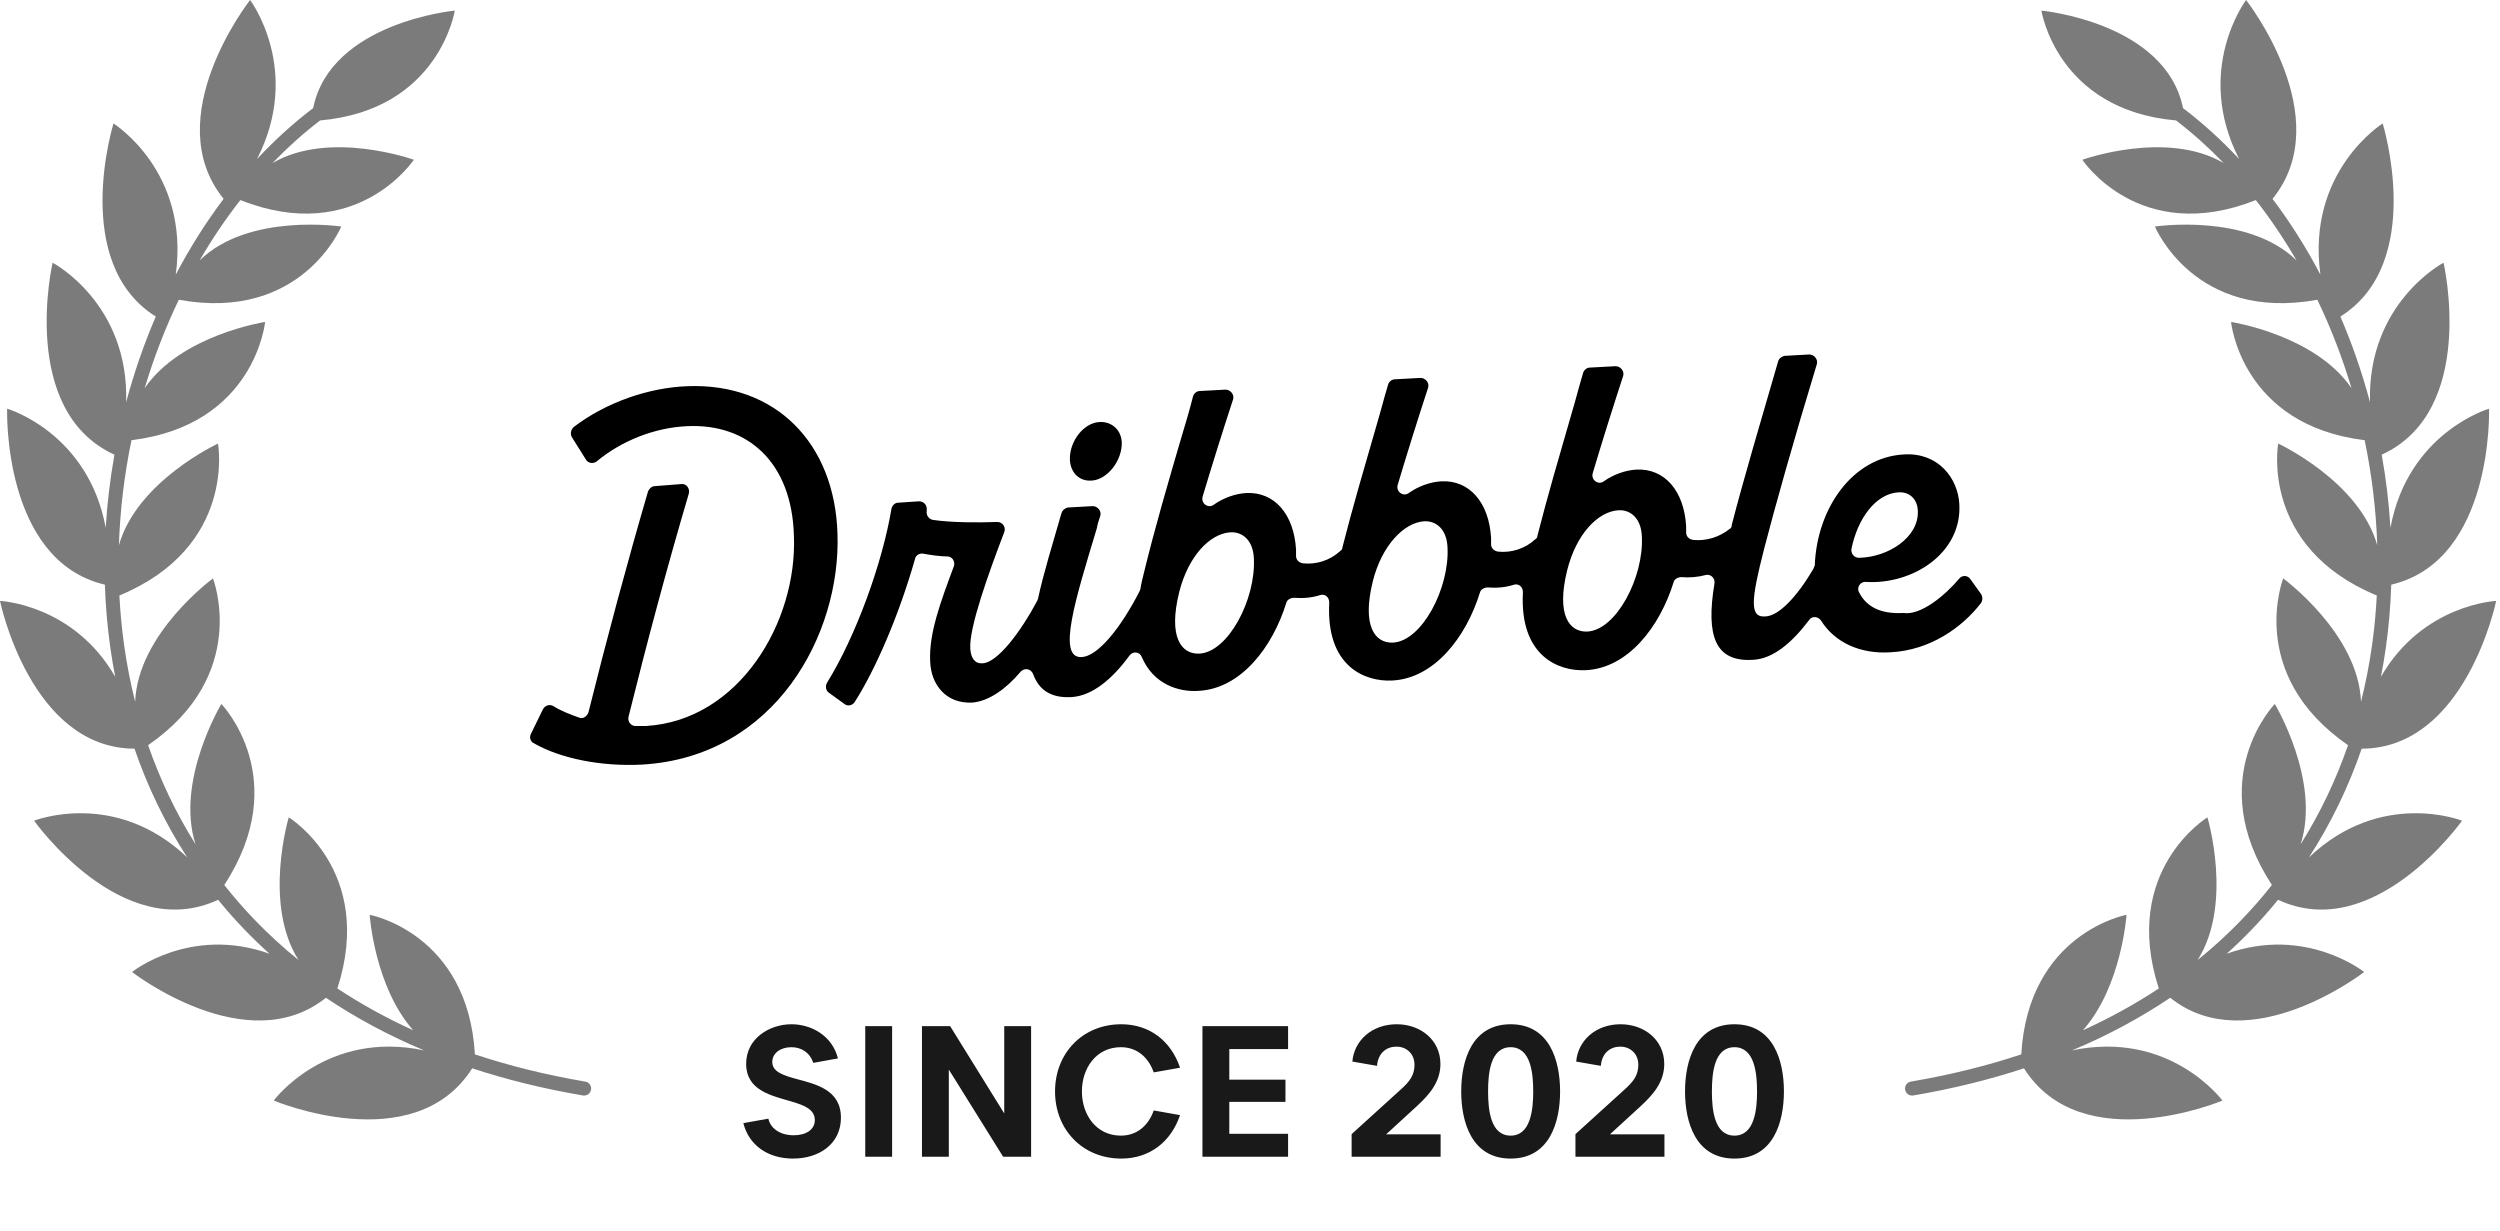
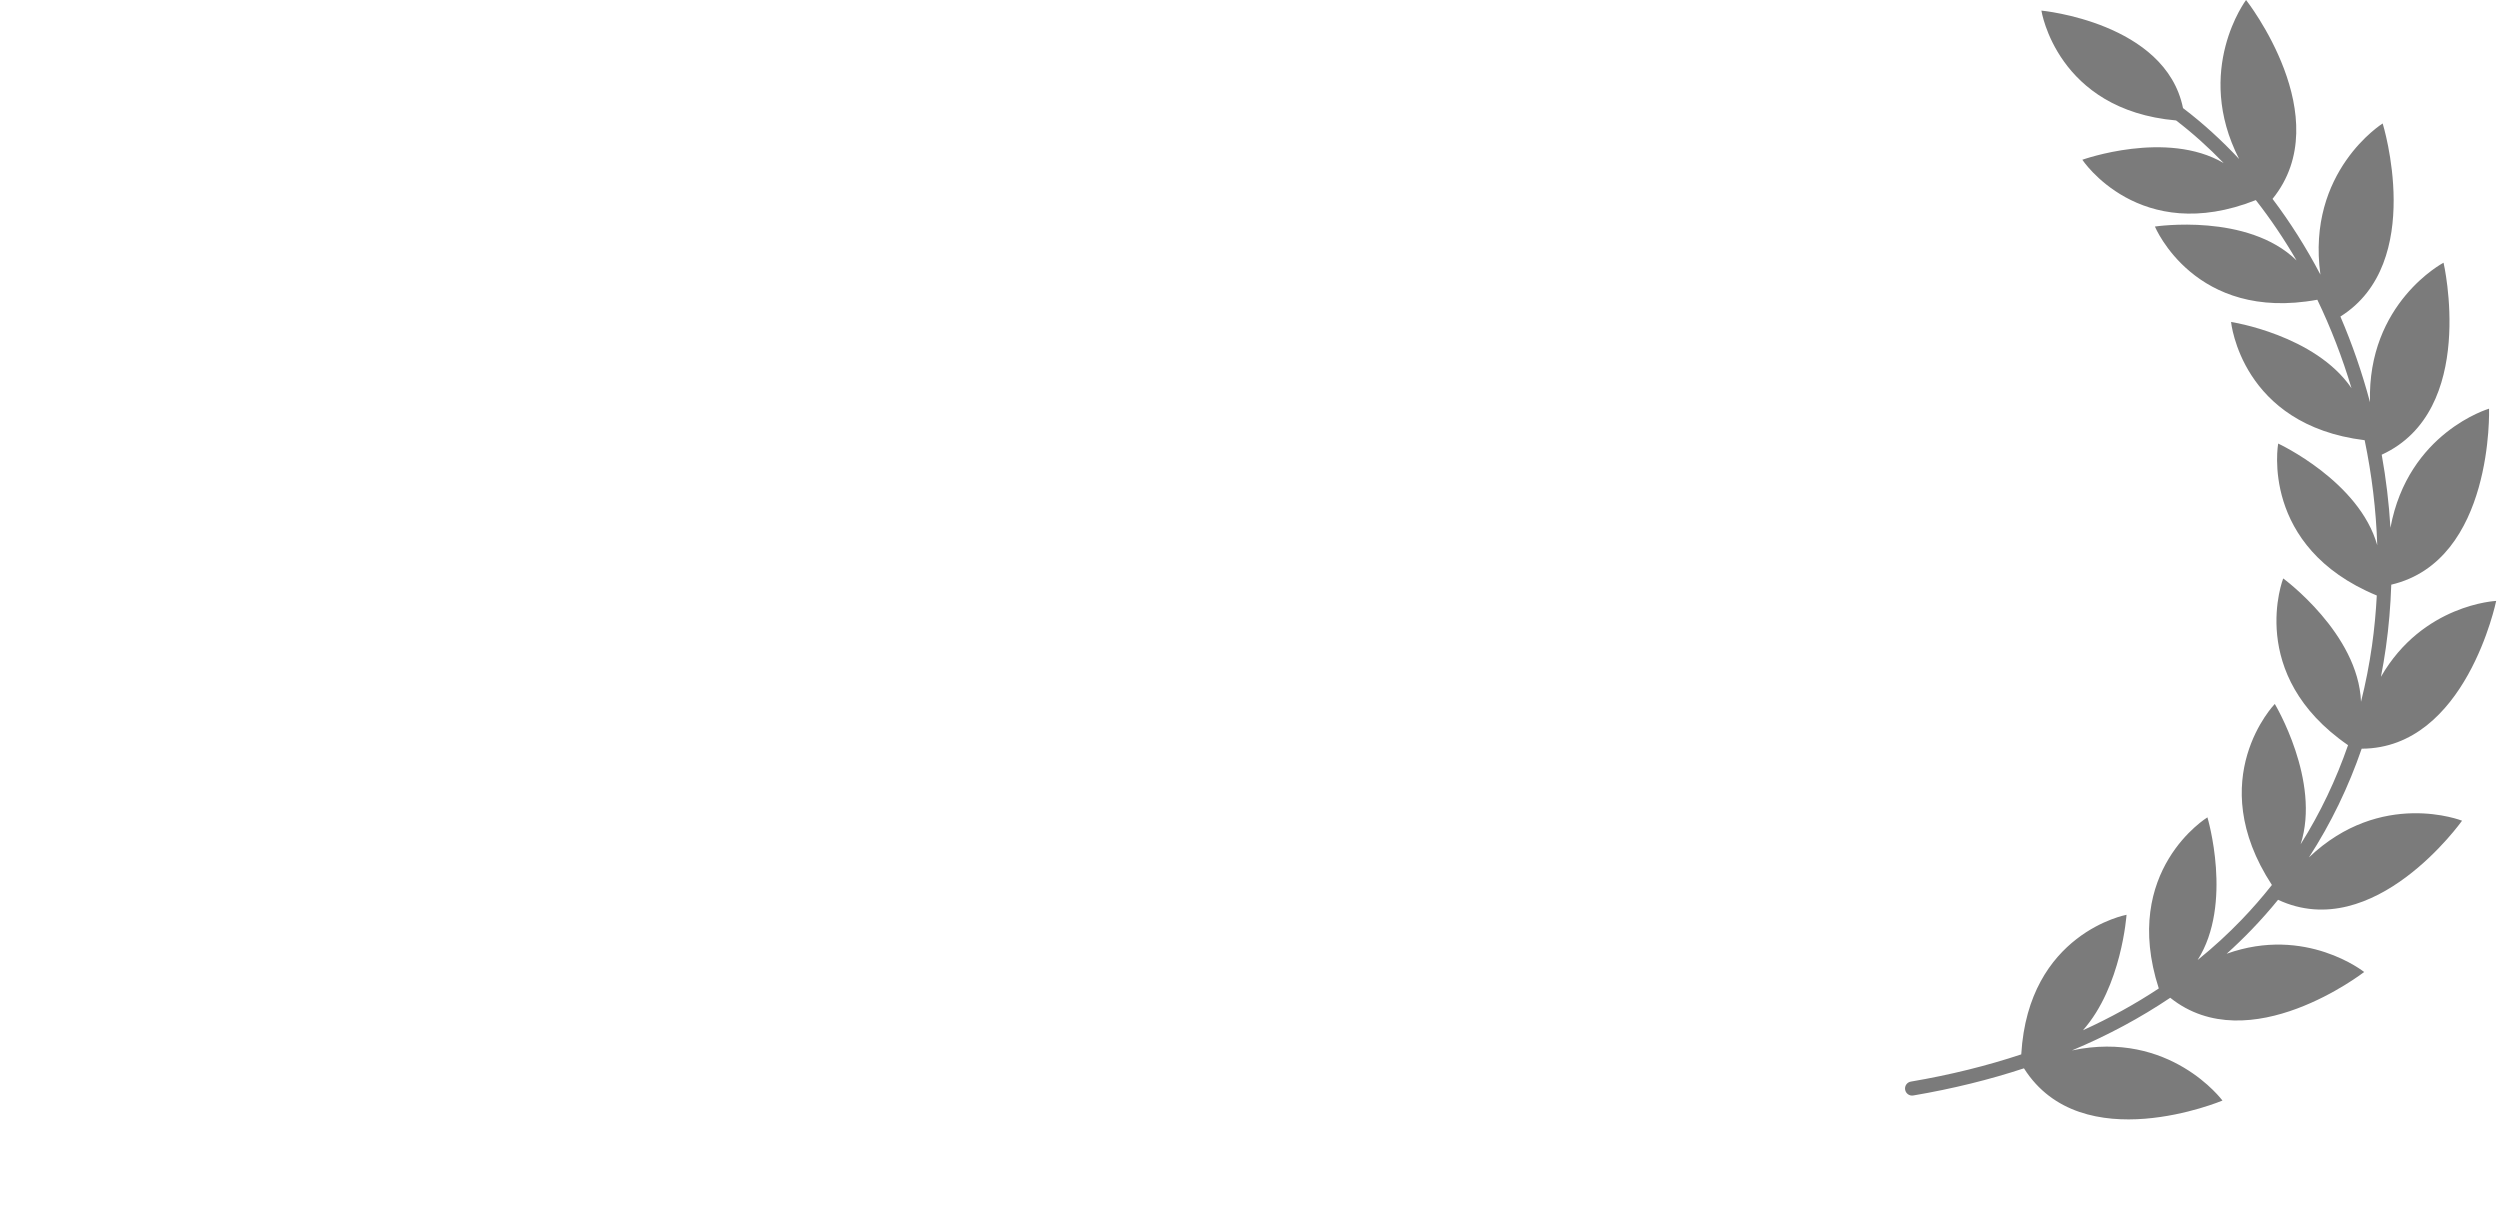
<svg xmlns="http://www.w3.org/2000/svg" width="134" height="66" viewBox="0 0 134 66" fill="none">
-   <path d="M39.844 60.2L41.184 59.96C41.294 60.47 41.794 60.85 42.544 60.85C43.204 60.85 43.674 60.55 43.674 60.04C43.674 59.47 43.124 59.25 42.454 59.05C41.384 58.73 39.994 58.47 39.994 57.02C39.994 55.65 41.254 54.9 42.424 54.9C43.474 54.9 44.604 55.5 44.914 56.73L43.594 56.97C43.404 56.41 42.954 56.13 42.414 56.13C41.824 56.13 41.394 56.46 41.394 56.92C41.394 57.44 41.954 57.63 42.644 57.82C43.704 58.11 45.074 58.39 45.074 59.91C45.074 61.31 43.914 62.1 42.504 62.1C41.144 62.1 40.134 61.37 39.844 60.2ZM47.817 62H46.377V55H47.817V62ZM50.857 62H49.417V55H50.927L53.827 59.68V55H55.267V62H53.767L50.857 57.33V62ZM60.1 62.1C58.03 62.1 56.55 60.55 56.55 58.5C56.55 56.45 58.03 54.9 60.1 54.9C61.62 54.9 62.77 55.8 63.25 57.23L61.84 57.48C61.56 56.68 60.95 56.13 60.08 56.13C58.75 56.13 57.99 57.26 57.99 58.5C57.99 59.74 58.75 60.87 60.08 60.87C60.95 60.87 61.56 60.32 61.84 59.52L63.25 59.77C62.77 61.2 61.62 62.1 60.1 62.1ZM64.451 55H69.041V56.23H65.891V57.87H68.901V59.06H65.891V60.77H69.041V62H64.451V55ZM72.447 60.79L75.067 58.41C75.577 57.96 75.817 57.61 75.817 57.07C75.817 56.49 75.397 56.1 74.847 56.1C74.337 56.1 73.867 56.42 73.807 57.13L72.487 56.9C72.577 55.79 73.517 54.9 74.867 54.9C76.137 54.9 77.207 55.74 77.207 57.03C77.207 57.99 76.617 58.66 75.987 59.25L74.297 60.8H77.217V62H72.447V60.79ZM78.321 58.5C78.321 56.84 78.891 54.9 80.971 54.9C83.051 54.9 83.621 56.84 83.621 58.5C83.621 60.16 83.051 62.1 80.971 62.1C78.891 62.1 78.321 60.16 78.321 58.5ZM80.971 56.13C79.891 56.13 79.761 57.5 79.761 58.5C79.761 59.49 79.891 60.87 80.971 60.87C82.041 60.87 82.181 59.49 82.181 58.5C82.181 57.5 82.041 56.13 80.971 56.13ZM84.444 60.79L87.064 58.41C87.574 57.96 87.814 57.61 87.814 57.07C87.814 56.49 87.394 56.1 86.844 56.1C86.334 56.1 85.864 56.42 85.804 57.13L84.484 56.9C84.574 55.79 85.514 54.9 86.864 54.9C88.134 54.9 89.204 55.74 89.204 57.03C89.204 57.99 88.614 58.66 87.984 59.25L86.294 60.8H89.214V62H84.444V60.79ZM90.318 58.5C90.318 56.84 90.888 54.9 92.968 54.9C95.048 54.9 95.618 56.84 95.618 58.5C95.618 60.16 95.048 62.1 92.968 62.1C90.888 62.1 90.318 60.16 90.318 58.5ZM92.968 56.13C91.888 56.13 91.758 57.5 91.758 58.5C91.758 59.49 91.888 60.87 92.968 60.87C94.038 60.87 94.178 59.49 94.178 58.5C94.178 57.5 94.038 56.13 92.968 56.13Z" fill="black" fill-opacity="0.9" />
  <path d="M120.389 0C120.389 0 125.345 6.298 121.808 10.66C122.76 11.921 123.619 13.282 124.374 14.72C123.613 9.178 127.711 6.618 127.711 6.618C127.711 6.618 130.037 14.091 125.445 16.967C126.079 18.442 126.611 19.98 127.032 21.557C126.878 16.23 130.974 14.081 130.974 14.081C130.974 14.081 132.813 22.012 127.66 24.372C127.892 25.664 128.049 26.973 128.128 28.288C129.074 23.172 133.413 21.905 133.413 21.905C133.413 21.905 133.679 30.044 128.172 31.338C128.135 32.467 128.04 33.595 127.882 34.713C127.808 35.237 127.72 35.759 127.618 36.278C129.855 32.383 133.795 32.209 133.795 32.209C133.795 32.209 132.176 40.11 126.586 40.13C125.887 42.159 124.951 44.117 123.758 45.958C127.632 42.27 131.966 43.99 131.966 43.99C131.966 43.99 127.261 50.633 122.104 48.229C121.658 48.777 121.186 49.311 120.687 49.829C120.261 50.271 119.816 50.701 119.351 51.12C123.592 49.601 126.719 52.099 126.719 52.099C126.719 52.099 120.567 56.876 116.325 53.48C114.742 54.545 112.989 55.493 111.056 56.303C116.312 55.187 119.124 58.99 119.124 58.99C119.124 58.99 111.588 62.163 108.484 57.262C106.649 57.866 104.673 58.357 102.549 58.718C102.345 58.752 102.151 58.614 102.115 58.409C102.079 58.203 102.217 58.009 102.421 57.974C104.544 57.613 106.515 57.121 108.339 56.515C108.721 50.002 113.982 49.033 113.982 49.033C113.982 49.033 113.722 52.881 111.646 55.222C113.114 54.555 114.467 53.804 115.711 52.981C113.664 46.648 118.318 43.81 118.318 43.81C118.318 43.81 119.707 48.449 117.792 51.458C118.637 50.776 119.421 50.056 120.145 49.303C120.725 48.701 121.267 48.077 121.774 47.435C118.049 41.732 121.929 37.732 121.929 37.732C121.929 37.732 124.411 41.859 123.313 45.254C124.372 43.569 125.215 41.786 125.855 39.941C120.36 36.151 122.38 31.004 122.38 31.004C122.405 31.022 126.409 33.963 126.55 37.614C126.8 36.622 126.995 35.617 127.139 34.604C127.265 33.713 127.349 32.817 127.396 31.919C121.105 29.313 122.11 23.775 122.11 23.775C122.139 23.788 126.457 25.8 127.421 29.226C127.359 27.329 127.129 25.44 126.746 23.595C120.12 22.783 119.585 17.256 119.585 17.256C119.585 17.256 124.093 17.948 126.041 20.808C125.549 19.167 124.936 17.578 124.209 16.066C117.639 17.273 115.512 12.164 115.503 12.143C115.537 12.137 120.483 11.4 123.095 13.959C122.433 12.819 121.704 11.737 120.912 10.725C114.67 13.196 111.613 8.563 111.613 8.563C111.613 8.563 116.129 6.943 119.189 8.741C118.387 7.909 117.536 7.144 116.639 6.456C110.244 5.893 109.419 0.568 109.419 0.568C109.419 0.568 116.074 1.193 117.01 5.795C117.018 5.8 117.025 5.805 117.032 5.811C118.091 6.617 119.088 7.527 120.017 8.523C117.572 3.746 120.389 0 120.389 0Z" fill="#7B7B7B" />
-   <path d="M13.406 0C13.422 0.021 16.215 3.76 13.777 8.523C14.707 7.527 15.703 6.617 16.763 5.811C16.77 5.805 16.777 5.8 16.784 5.795C17.72 1.193 24.376 0.568 24.376 0.568C24.376 0.568 23.551 5.894 17.156 6.456C16.259 7.144 15.407 7.909 14.605 8.741C17.665 6.943 22.182 8.563 22.182 8.563C22.182 8.563 19.124 13.197 12.883 10.724C12.09 11.736 11.361 12.819 10.7 13.959C13.32 11.391 18.292 12.143 18.292 12.143C18.292 12.143 16.169 17.276 9.585 16.066C8.859 17.578 8.245 19.167 7.754 20.808C9.702 17.948 14.21 17.256 14.21 17.256C14.21 17.256 13.675 22.783 7.048 23.595C6.665 25.441 6.436 27.329 6.373 29.227C7.34 25.789 11.685 23.775 11.685 23.775C11.685 23.775 12.69 29.314 6.399 31.919C6.446 32.817 6.53 33.714 6.656 34.604C6.799 35.617 6.995 36.622 7.244 37.614C7.385 33.952 11.415 31.004 11.415 31.004C11.415 31.004 13.435 36.151 7.939 39.941C8.58 41.786 9.423 43.569 10.482 45.254C9.384 41.859 11.866 37.732 11.866 37.732C11.887 37.754 15.735 41.748 12.021 47.435C12.528 48.077 13.069 48.701 13.649 49.303C14.374 50.056 15.158 50.776 16.002 51.458C14.087 48.449 15.477 43.81 15.477 43.81C15.477 43.81 20.13 46.648 18.083 52.981C19.328 53.804 20.681 54.555 22.148 55.222C20.075 52.884 19.814 49.041 19.814 49.033C19.849 49.04 25.075 50.023 25.456 56.515C27.28 57.121 29.25 57.613 31.374 57.974C31.578 58.009 31.715 58.203 31.68 58.409C31.644 58.614 31.45 58.752 31.245 58.718C29.122 58.356 27.145 57.866 25.31 57.262C22.206 62.163 14.671 58.99 14.671 58.99C14.671 58.99 17.483 55.187 22.738 56.303C20.805 55.493 19.052 54.545 17.47 53.48C13.228 56.875 7.076 52.099 7.076 52.099C7.076 52.099 10.202 49.601 14.444 51.12C13.979 50.701 13.534 50.271 13.108 49.829C12.609 49.311 12.137 48.777 11.691 48.229C6.534 50.633 1.828 43.99 1.828 43.99C1.828 43.99 6.162 42.27 10.037 45.958C8.844 44.117 7.908 42.159 7.209 40.13C1.619 40.109 0 32.209 0 32.209C0 32.209 3.939 32.383 6.176 36.277C6.074 35.758 5.987 35.237 5.913 34.713C5.755 33.595 5.659 32.467 5.622 31.338C0.116 30.043 0.382 21.905 0.382 21.905C0.413 21.914 4.724 23.19 5.666 28.287C5.746 26.972 5.903 25.664 6.134 24.372C0.981 22.012 2.82 14.081 2.82 14.081C2.82 14.081 6.917 16.23 6.762 21.557C7.184 19.98 7.716 18.442 8.35 16.967C3.758 14.091 6.084 6.618 6.084 6.618C6.11 6.635 10.179 9.196 9.42 14.72C10.176 13.282 11.034 11.921 11.986 10.659C8.45 6.298 13.406 0 13.406 0Z" fill="#7B7B7B" />
-   <path fill-rule="evenodd" clip-rule="evenodd" d="M105.02 31.008C105.169 30.823 105.465 30.823 105.614 31.045L106.17 31.82C106.281 31.968 106.281 32.19 106.17 32.338C105.169 33.631 103.463 34.85 101.35 34.961C99.719 35.072 98.347 34.444 97.606 33.261C97.458 33.04 97.124 33.003 96.976 33.224C96.086 34.407 95.048 35.33 93.936 35.367C91.971 35.478 91.415 34.148 91.897 31.266C91.934 30.971 91.674 30.749 91.415 30.823C91.007 30.934 90.562 30.971 90.117 30.934C89.932 30.934 89.747 31.045 89.71 31.192C88.968 33.594 87.263 35.811 85.001 35.922C83.556 35.995 81.442 35.183 81.628 31.747C81.628 31.451 81.405 31.266 81.146 31.34C80.701 31.488 80.219 31.525 79.737 31.488C79.552 31.488 79.366 31.599 79.329 31.747C78.588 34.148 76.883 36.365 74.621 36.476C73.175 36.55 71.062 35.737 71.248 32.301C71.248 32.005 71.025 31.82 70.766 31.894C70.321 32.042 69.839 32.079 69.357 32.042C69.172 32.042 68.986 32.153 68.949 32.301C68.208 34.702 66.502 36.919 64.241 37.03C63.203 37.104 61.831 36.697 61.201 35.219C61.09 34.924 60.719 34.887 60.534 35.146C59.644 36.365 58.569 37.288 57.457 37.362C56.307 37.436 55.677 36.956 55.381 36.143C55.27 35.848 54.936 35.774 54.713 35.995C53.935 36.919 53.008 37.584 52.118 37.658C50.71 37.732 49.894 36.697 49.857 35.441C49.783 33.963 50.413 32.264 51.117 30.38C51.229 30.121 51.043 29.825 50.784 29.825C50.376 29.825 49.894 29.751 49.486 29.677C49.301 29.641 49.078 29.751 49.041 29.973C48.189 32.966 46.928 35.885 45.816 37.621C45.705 37.806 45.445 37.88 45.26 37.732L44.444 37.141C44.259 37.03 44.222 36.771 44.333 36.587C45.89 34.074 47.299 30.158 47.781 27.276C47.818 27.091 47.966 26.944 48.152 26.944L49.264 26.87C49.523 26.87 49.709 27.091 49.672 27.35V27.387C49.635 27.608 49.783 27.83 50.005 27.867C51.006 28.015 52.452 28.015 53.453 27.978C53.75 27.978 53.935 28.274 53.824 28.532C53.008 30.675 51.933 33.631 52.007 34.776C52.044 35.293 52.267 35.589 52.675 35.552C53.453 35.515 54.676 33.926 55.603 32.19C55.603 32.153 55.64 32.116 55.64 32.079C55.937 30.712 56.419 29.16 56.864 27.608L56.901 27.498C56.938 27.35 57.086 27.239 57.234 27.202L58.569 27.128C58.828 27.128 59.051 27.387 58.977 27.645C58.903 27.867 58.828 28.089 58.791 28.311C57.642 32.116 56.641 35.293 57.976 35.219C58.828 35.183 60.052 33.705 61.09 31.673C61.09 31.636 61.127 31.599 61.127 31.562C61.164 31.303 61.238 31.008 61.312 30.712C61.905 28.274 62.61 25.872 63.314 23.471C63.537 22.732 63.759 21.993 63.944 21.254C63.981 21.106 64.13 20.958 64.315 20.958L65.687 20.884C65.946 20.884 66.169 21.143 66.095 21.401C65.538 23.101 64.982 24.875 64.463 26.611C64.352 26.98 64.76 27.276 65.057 27.054C65.576 26.685 66.206 26.463 66.799 26.426C68.319 26.352 69.357 27.572 69.468 29.456C69.468 29.567 69.468 29.677 69.468 29.788C69.468 30.01 69.617 30.158 69.839 30.195C70.543 30.269 71.285 30.047 71.841 29.53C71.915 29.493 71.952 29.419 71.952 29.345C72.508 27.165 73.138 25.022 73.769 22.842C73.991 22.104 74.176 21.365 74.399 20.626C74.436 20.478 74.584 20.33 74.769 20.33L76.141 20.256C76.401 20.256 76.623 20.515 76.549 20.773C75.993 22.473 75.437 24.246 74.918 25.983C74.807 26.352 75.214 26.648 75.511 26.426C76.03 26.057 76.66 25.835 77.253 25.798C78.773 25.724 79.811 26.944 79.922 28.828C79.922 28.939 79.922 29.049 79.922 29.16C79.922 29.382 80.071 29.53 80.293 29.567C80.998 29.641 81.739 29.419 82.295 28.902C82.369 28.865 82.406 28.791 82.406 28.717C82.962 26.537 83.593 24.394 84.223 22.214C84.445 21.475 84.631 20.736 84.853 19.998C84.89 19.85 85.038 19.702 85.224 19.702L86.596 19.628C86.855 19.628 87.078 19.887 87.003 20.145C86.447 21.845 85.891 23.618 85.372 25.355C85.261 25.724 85.669 26.02 85.965 25.798C86.484 25.429 87.115 25.207 87.708 25.17C89.228 25.096 90.266 26.315 90.377 28.2C90.377 28.311 90.377 28.421 90.377 28.532C90.377 28.754 90.525 28.902 90.748 28.939C91.452 29.012 92.156 28.791 92.712 28.348C92.787 28.311 92.824 28.237 92.824 28.126C93.454 25.687 94.418 22.436 95.308 19.369C95.345 19.222 95.493 19.111 95.641 19.074L96.976 19C97.235 19 97.458 19.259 97.383 19.517C96.123 23.655 95.122 27.239 94.566 29.382C93.825 32.264 93.787 33.114 94.64 33.04C95.345 33.003 96.308 32.005 97.198 30.49C97.235 30.416 97.235 30.38 97.272 30.306C97.383 27.276 99.274 24.505 102.055 24.357C103.908 24.246 104.946 25.65 105.02 27.017C105.169 29.641 102.537 31.34 100.016 31.192C99.719 31.155 99.497 31.488 99.645 31.747C100.016 32.486 100.757 32.929 102.018 32.855C102.944 33.003 104.242 31.931 105.02 31.008ZM63.203 31.747C62.61 34.148 63.314 35.072 64.278 35.035C65.835 34.961 67.318 32.116 67.207 29.936C67.17 28.976 66.614 28.495 65.946 28.532C64.834 28.606 63.685 29.825 63.203 31.747ZM73.583 31.155C72.99 33.557 73.694 34.481 74.658 34.444C76.215 34.37 77.698 31.525 77.587 29.345C77.55 28.384 76.994 27.904 76.326 27.941C75.251 28.015 74.065 29.234 73.583 31.155ZM84.001 30.564C83.407 32.966 84.112 33.889 85.076 33.852C86.633 33.779 88.115 30.934 88.004 28.754C87.967 27.793 87.411 27.313 86.744 27.35C85.632 27.424 84.482 28.643 84.001 30.564ZM102.796 27.424C102.796 26.796 102.388 26.352 101.758 26.389C100.535 26.463 99.571 27.793 99.237 29.419C99.2 29.677 99.385 29.899 99.645 29.899C101.239 29.862 102.833 28.791 102.796 27.424ZM44.889 28.606C44.741 23.729 41.553 20.515 36.845 20.7C34.806 20.773 32.507 21.549 30.765 22.879C30.616 22.99 30.542 23.249 30.654 23.434L31.395 24.616C31.506 24.838 31.803 24.875 31.988 24.727C33.323 23.618 35.102 22.916 36.845 22.842C40.07 22.695 42.443 24.764 42.554 28.717C42.739 33.335 39.625 38.619 34.62 38.914C34.435 38.914 34.25 38.914 34.064 38.914C33.805 38.914 33.619 38.656 33.694 38.397C34.657 34.517 35.77 30.343 36.919 26.463C36.993 26.205 36.808 25.909 36.511 25.946L35.102 26.057C34.954 26.057 34.806 26.168 34.731 26.352C33.619 30.158 32.507 34.296 31.543 38.175C31.469 38.397 31.247 38.545 31.061 38.471C30.542 38.286 30.06 38.101 29.653 37.843C29.467 37.732 29.208 37.806 29.096 38.028L28.466 39.321C28.355 39.505 28.429 39.764 28.615 39.838C30.023 40.651 32.211 41.094 34.398 40.983C41.553 40.577 45.075 34 44.889 28.606ZM58.94 22.621C58.087 22.658 57.309 23.655 57.346 24.653C57.383 25.318 57.828 25.798 58.495 25.761C59.347 25.724 60.163 24.69 60.126 23.692C60.089 23.027 59.57 22.584 58.94 22.621Z" fill="black" />
</svg>